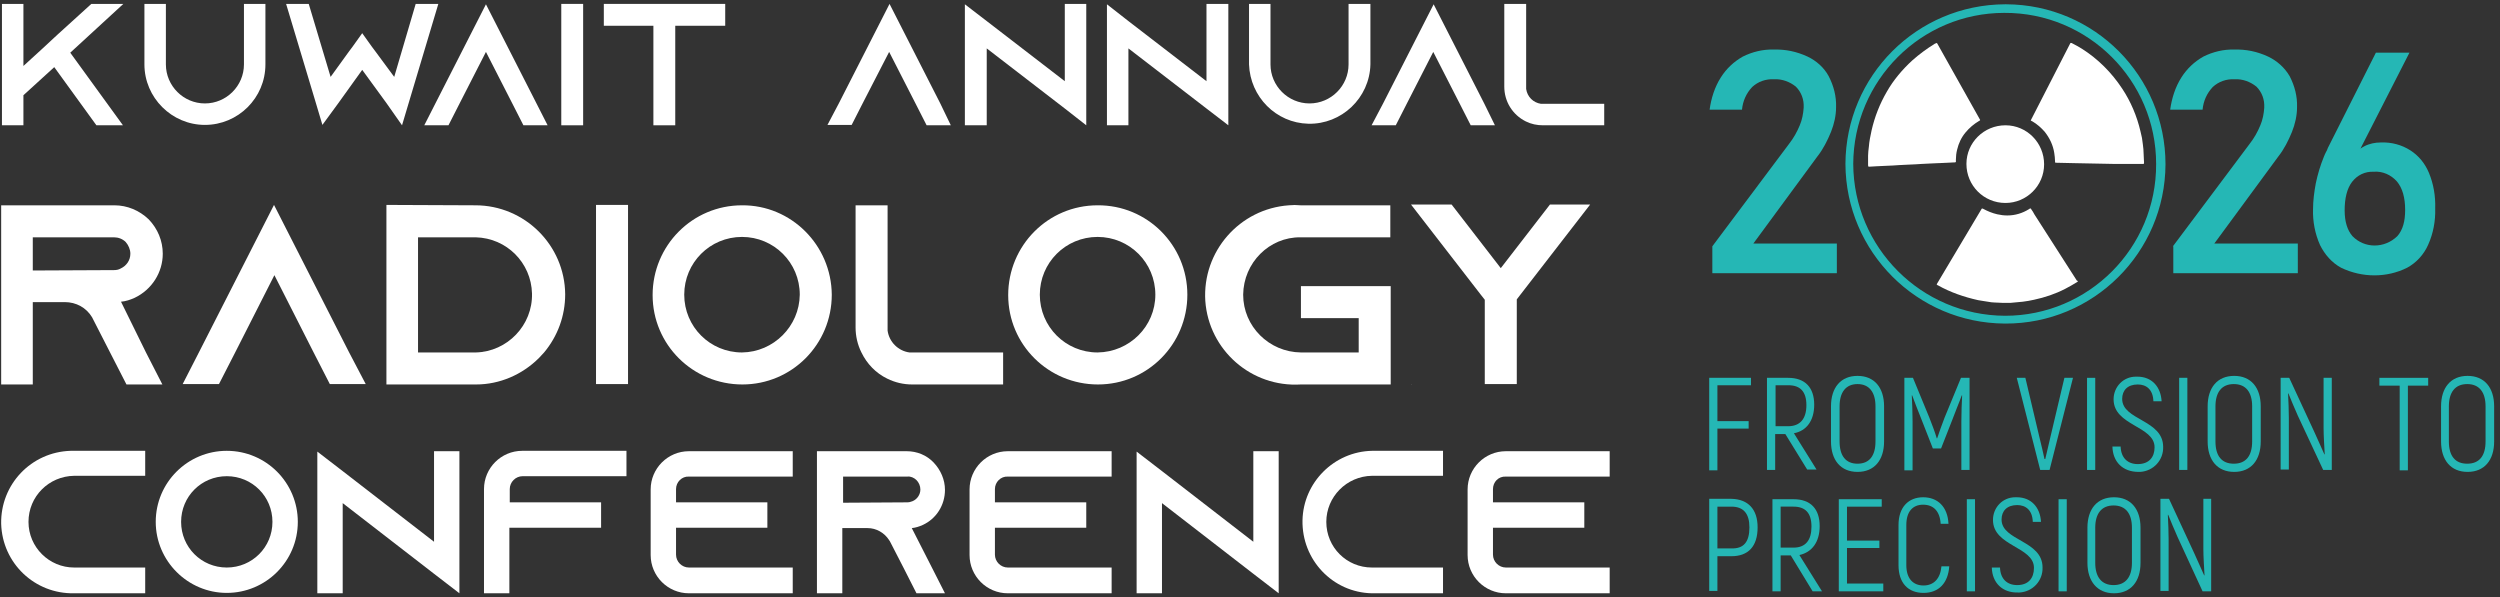
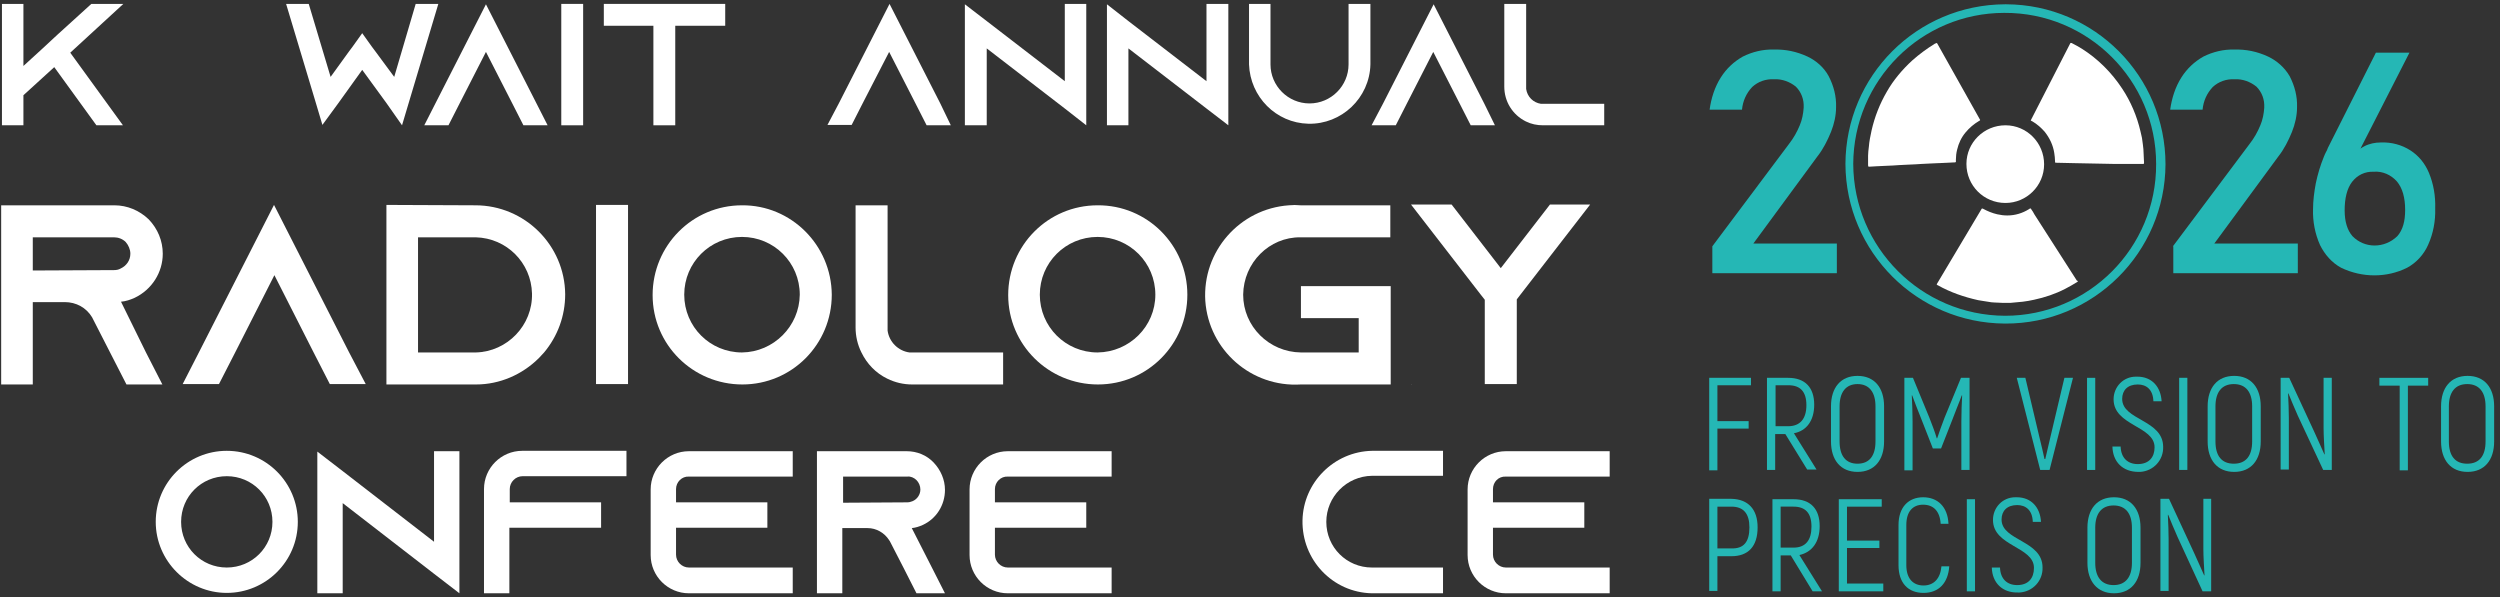
<svg xmlns="http://www.w3.org/2000/svg" version="1.1" id="Layer_1" x="0px" y="0px" viewBox="0 0 640.5 153" style="enable-background:new 0 0 640.5 153;" xml:space="preserve">
  <rect x="0" y="0" width="640.5" height="153" fill="#333333" stroke="none" />
  <style type="text/css">
	.st0{fill:#FFFFFF;}
	.st1{fill:#FFFFFF;transform-origin:80.2% 27.5%;animation:rotations 5s linear infinite;}
	.st2{fill:#25B7B5;}
    @keyframes rotations{
  100%{transform:rotate(360deg)}
}
</style>
  <title>kuwait-annual-radiology-conference</title>
-   <path class="st0" d="M7.3,133.7c0,6.5,5.3,11.7,11.7,11.7h18.2v6.6H19c-10.1,0.2-18.4-7.7-18.7-17.8c-0.2-10.1,7.7-18.4,17.8-18.7  c0.3,0,0.6,0,0.9,0h18.2v6.4H19C12.5,122,7.3,127.2,7.3,133.7z" />
  <path class="st0" d="M76.3,133.7c0,10.1-8.2,18.2-18.2,18.2s-18.2-8.2-18.2-18.2c0-10.1,8.2-18.2,18.2-18.2c0,0,0,0,0,0  C68.2,115.5,76.3,123.7,76.3,133.7z M69.8,133.7c0-6.5-5.2-11.7-11.7-11.7s-11.7,5.2-11.7,11.7c0,6.5,5.2,11.7,11.7,11.7  C64.6,145.4,69.8,140.2,69.8,133.7z" />
  <path class="st0" d="M117.7,115.6V152l-6.5-5l-23.4-18.1V152h-6.5v-36.3l6.5,5l23.4,18.1v-23.2L117.7,115.6z" />
  <path class="st0" d="M160.5,115.5v6.5h-26.6c-1.8,0-3.3,1.5-3.3,3.3v3.4H154v6.5h-23.5V152H124v-26.7c0-5.4,4.4-9.8,9.8-9.8H160.5z" />
  <path class="st0" d="M173.2,125.3v3.4h23.4v6.5h-23.4v6.9c0,1.8,1.5,3.3,3.3,3.3h26.6v6.6h-26.6c-5.4,0-9.8-4.4-9.8-9.8v-16.8  c0-5.4,4.4-9.8,9.8-9.8h26.6v6.5h-26.6C174.7,122,173.2,123.5,173.2,125.3z" />
  <path class="st0" d="M238.8,145.5l3.3,6.5h-7.3l-3.3-6.5l-3.5-6.8l-0.2-0.3c-1.2-1.9-3.3-3.1-5.5-3.1h-6.5V152h-6.5v-36.4h23  c2.6,0,5.1,1,6.9,2.9c1.8,1.9,2.9,4.4,2.9,7c0,3.9-2.2,7.4-5.7,9c-0.9,0.4-1.8,0.7-2.8,0.8L238.8,145.5z M232.4,128.7  c0.5,0,0.9-0.1,1.4-0.3c1.2-0.5,2-1.7,2-3c0-0.9-0.4-1.8-1-2.4c-0.6-0.6-1.5-1-2.3-0.9h-16.5v6.7L232.4,128.7z" />
  <path class="st0" d="M254.9,125.3v3.4h23.4v6.5h-23.4v6.9c0,1.8,1.5,3.3,3.3,3.3h26.6v6.6h-26.6c-5.4,0-9.8-4.4-9.8-9.8v-16.8  c0-5.4,4.4-9.8,9.8-9.8h26.6v6.5h-26.6C256.4,122,254.9,123.5,254.9,125.3z" />
-   <path class="st0" d="M327.6,115.6V152l-6.5-5l-23.4-18.1V152h-6.5v-36.3l6.5,5l23.4,18.1v-23.2L327.6,115.6z" />
  <path class="st0" d="M339.8,133.7c0,6.5,5.2,11.7,11.7,11.7h18.2v6.6h-18.2c-10.1-0.2-18-8.6-17.8-18.7c0.2-9.7,8.1-17.6,17.8-17.8  h18.2v6.4h-18.2C345,122,339.8,127.3,339.8,133.7z" />
  <path class="st0" d="M382.5,125.3v3.4h23.4v6.5h-23.4v6.9c0,1.8,1.5,3.3,3.3,3.3h26.6v6.6h-26.6c-5.4,0-9.8-4.4-9.8-9.8v-16.8  c0-5.4,4.4-9.8,9.8-9.8h26.6v6.5h-26.6C383.9,122,382.5,123.5,382.5,125.3z" />
  <path class="st0" d="M37.4,90.3l4.2,8.2h-9.2l-4.2-8.2l-4.4-8.6l-0.2-0.4c-1.5-2.5-4.1-3.9-7-3.9H8.4v21.1H0.3V52.6h29  c3.3,0,6.4,1.3,8.8,3.6c2.3,2.4,3.6,5.5,3.6,8.8c0,4.8-2.8,9.2-7.2,11.3c-1.1,0.5-2.3,0.9-3.5,1L37.4,90.3z M29.2,69.2  c0.6,0,1.2-0.1,1.7-0.4c1.5-0.7,2.5-2.1,2.5-3.8c0-1.1-0.5-2.2-1.2-3c-0.8-0.8-1.9-1.2-3-1.2H8.4v8.5L29.2,69.2z" />
  <path class="st0" d="M93.7,98.4h-9.2l-4.2-8.2l-10-19.7l-10,19.7l-4.2,8.2h-9.3l4.2-8.2l19.2-37.7l19.2,37.7L93.7,98.4z" />
  <path class="st0" d="M121.8,52.6c12.6,0,22.9,10.2,23,22.8c0,5.5-1.9,10.7-5.4,14.9c-0.4,0.5-0.9,0.9-1.3,1.4  c-4.3,4.3-10.1,6.8-16.1,6.8h-23V52.5L121.8,52.6z M107.1,90.3h14.8c8.1-0.2,14.6-7,14.4-15.1c-0.2-7.9-6.5-14.2-14.4-14.4h-14.8  V90.3z" />
  <path class="st0" d="M152.7,98.4V52.5h8.2v45.9H152.7z" />
  <path class="st0" d="M213.1,75.5c0,12.7-10.2,23-22.9,23c-12.7,0-23-10.2-23-22.9s10.2-23,22.9-23c0,0,0,0,0,0  C202.7,52.5,213,62.8,213.1,75.5z M204.9,75.5c0-8.2-6.6-14.8-14.8-14.8c-8.2,0-14.8,6.6-14.8,14.8s6.6,14.8,14.8,14.8l0,0  C198.2,90.2,204.8,83.6,204.9,75.5z" />
  <path class="st0" d="M257,90.3v8.2h-23.3c-2.2,0-4.4-0.5-6.4-1.5c-2.9-1.4-5.2-3.8-6.6-6.7c-1-2-1.5-4.2-1.5-6.4V52.6h8.2v32.1  c0.4,2.9,2.7,5.2,5.6,5.6L257,90.3z" />
  <path class="st0" d="M304.2,75.5c0,12.7-10.2,23-22.9,23c-12.7,0-23-10.2-23-22.9c0-12.7,10.2-23,22.9-23c0,0,0,0,0,0  C293.9,52.5,304.2,62.8,304.2,75.5z M296,75.5c0-8.2-6.6-14.8-14.8-14.8c-8.2,0-14.8,6.6-14.8,14.8s6.6,14.8,14.8,14.8  C289.4,90.2,296,83.6,296,75.5z" />
  <path class="st0" d="M318.5,75.5c0,8.1,6.6,14.7,14.8,14.8h14.8v-8.8h-14.8v-8.2h23v25.2h-23c-12.7,0.8-23.6-8.8-24.5-21.4  c-0.8-12.7,8.8-23.6,21.4-24.5c1-0.1,2-0.1,3,0h23v8.2h-23C325.2,60.7,318.6,67.3,318.5,75.5z" />
  <path class="st0" d="M361.5,98.4h0.1l-0.1,0.1V98.4z M407.4,52.4l-17.8,23l-1,1.3v21.7h-8.2V76.8l-1.1-1.4l-17.8-23h10.4l12.6,16.3  l12.6-16.3L407.4,52.4z M407.4,98.4L407.4,98.4l0.1,0.1L407.4,98.4z" />
  <path class="st0" d="M18,13.5l13.5,18.6h-6.8L13.9,17.2L6,24.4v7.7H0.5V1H6v15.9l4.6-4.2l4.1-3.8L23.4,1h8.2L18,13.5z" />
-   <path class="st0" d="M68,1v15.5c0,8.6-7,15.5-15.5,15.5s-15.5-7-15.5-15.5V1h5.5v15.5c0,5.5,4.5,10,10,10s10-4.5,10-10V1H68z" />
  <path class="st0" d="M105,25.4l-2,6.7l-4-5.7l-6.2-8.5l-6.1,8.5L82.6,32l-2-6.7L73.3,1h5.8l5.6,18.7l4.7-6.5l0.9-1.2l2.5-3.5  l2.5,3.5l0.9,1.2l4.8,6.5L106.5,1h5.8L105,25.4z" />
  <path class="st0" d="M140.3,32.1h-6.2l-2.8-5.5l-6.8-13.3l-6.8,13.3l-2.8,5.5h-6.2l2.8-5.5l13-25.5l13,25.5L140.3,32.1z" />
  <path class="st0" d="M143.8,32.1V1h5.6v31.1H143.8z" />
  <path class="st0" d="M185.8,1v5.6H173v25.5h-5.6V6.6h-12.7V1H185.8z" />
  <path class="st0" d="M243.6,32.1h-6.2l-2.8-5.5l-6.8-13.3L221,26.5l-2.8,5.5h-6.2l2.9-5.5l13-25.5l13,25.5L243.6,32.1z" />
  <path class="st0" d="M278.3,1v31.1l-5.5-4.3l-20-15.4v19.7h-5.6v-31l5.6,4.3l20,15.4V1H278.3z" />
  <path class="st0" d="M314.7,1v31.1l-5.6-4.3l-20-15.4v19.7h-5.5v-31l5.5,4.3l20,15.4V1H314.7z" />
  <path class="st0" d="M351.1,1v15.5c-0.2,8.6-7.4,15.4-15.9,15.2c-8.3-0.2-14.9-6.9-15.2-15.2V1h5.5v15.5c0,5.5,4.5,10,10,10  s10-4.5,10-10V1H351.1z" />
  <path class="st0" d="M383,32.1h-6.2l-2.8-5.5l-6.8-13.3l-6.8,13.3l-2.8,5.5h-6.2l2.9-5.5l13-25.5l13,25.5L383,32.1z" />
  <path class="st0" d="M411,26.6v5.5h-15.7c-1.5,0-3-0.3-4.4-1c-3.4-1.7-5.5-5.1-5.5-8.9V1h5.6v21.8c0.3,2,1.8,3.5,3.8,3.8L411,26.6z" />
  <path class="st1" d="M520.3,30.9c0,0,0-0.1,0-0.1l10.1-19.7l0.1-0.1c0.1,0,0.3,0,0.4,0.1c0.8,0.4,1.7,0.9,2.5,1.4  c4.1,2.6,7.6,6.1,10.3,10.2c2.2,3.3,3.8,7.1,4.7,11c0.3,1.1,0.5,2.2,0.6,3.3c0.1,0.8,0.2,1.6,0.2,2.5s0.1,1.4,0.1,2.1  c0,0.1,0,0.3-0.1,0.4c-0.1,0-0.1,0-0.2,0h-2.4h-1h-4l-5.1-0.1l-5.1-0.1l-4.5-0.1c-0.1,0-0.3,0-0.4-0.1c0-0.1,0-0.2,0-0.3  c0-0.7-0.1-1.4-0.2-2.1c-0.3-2-1.2-3.9-2.5-5.5c-0.9-1-1.9-1.9-3.1-2.6l-0.4-0.2C520.4,31,520.4,31,520.3,30.9" />
  <path class="st1" d="M532.4,72c-0.1,0.2-0.2,0.2-0.3,0.3c-1,0.6-2,1.2-3,1.7c-2.5,1.3-5.2,2.2-8,2.8c-1,0.2-1.9,0.4-2.9,0.5  c-1.1,0.1-2.1,0.2-3.2,0.3c-0.6,0-1.2,0-1.8,0s-1.4-0.1-2.2-0.1c-0.6,0-1.1-0.1-1.7-0.2c-0.9-0.1-1.7-0.3-2.5-0.4  c-3.6-0.8-7.1-2-10.3-3.8c-0.1,0-0.2-0.1-0.3-0.2c0,0,0-0.1,0-0.1l11.5-19.3c0,0,0,0,0.1-0.1l0.3,0.1c1.1,0.6,2.3,1.1,3.6,1.4  c0.9,0.2,1.7,0.3,2.6,0.3c2,0,3.9-0.6,5.5-1.6l0.3-0.2h0.1c0.1,0,0.2,0.1,0.2,0.2c0.3,0.4,0.6,0.9,0.8,1.3l10.9,17L532.4,72" />
  <path class="st1" d="M496.2,11c0,0.1,0.1,0.1,0.1,0.1l11,19.6c0,0,0,0.1,0,0.1c-0.1,0.1-0.2,0.2-0.3,0.2c-1.3,0.8-2.4,1.7-3.4,2.9  c-1.1,1.3-1.8,2.8-2.2,4.5c-0.2,0.8-0.3,1.7-0.3,2.5c0,0.2,0,0.4,0,0.6l-0.2,0.1h-0.1l-2,0.1l-2.2,0.1h-0.1l-2.2,0.1l-2,0.1  l-1.6,0.1l-2.2,0.1l-2,0.1l-1.5,0.1l-2.2,0.1l-2.1,0.1l-1.7,0.1c-0.1,0-0.2,0-0.3,0c-0.1-0.2-0.1-0.3-0.1-0.5c0-0.8,0-1.6,0-2.3  s0.1-1.5,0.2-2.3c0.1-1.4,0.4-2.8,0.7-4.2c0.8-3.5,2.1-6.8,3.9-9.9c1.7-3,4-5.7,6.5-8c1.8-1.6,3.7-3,5.8-4.3L496.2,11" />
  <path class="st0" d="M503.8,42c0-5.5,4.5-9.9,10-9.9c5.5,0,9.9,4.5,9.9,10c0,5.5-4.5,9.9-9.9,9.9C508.2,52,503.8,47.5,503.8,42" />
  <path class="st2" d="M513.7,82.9L513.7,82.9c-22.6-0.1-40.8-18.4-40.9-40.9l0,0c0.1-22.6,18.3-40.8,40.9-40.9h0.3  c22.6,0.1,40.8,18.4,40.8,41C554.7,64.7,536.3,83,513.7,82.9L513.7,82.9 M474.8,42c0.1,21.4,17.4,38.8,38.9,38.9l0,0  c21.4,0,38.8-17.4,38.7-38.9c0-21.4-17.4-38.8-38.9-38.7C492.2,3.3,474.9,20.6,474.8,42" />
  <path class="st2" d="M438.7,63.1l19.7-26.3c1.1-1.4,2-3,2.7-4.7c0.6-1.4,0.9-3,1-4.5v-0.1c0.1-2-0.6-3.9-2-5.3  c-1.6-1.3-3.6-2-5.6-1.9c-2.1-0.1-4.1,0.6-5.6,2c-1.5,1.6-2.4,3.6-2.6,5.8l0,0H438l0,0c0.4-2.9,1.3-5.8,2.9-8.3  c1.4-2.2,3.3-4,5.6-5.3c2.4-1.2,5.2-1.9,7.9-1.8c3-0.1,5.9,0.5,8.7,1.8c2.3,1.1,4.2,2.8,5.4,5c1.3,2.5,2,5.2,1.9,8l0,0  c0,2.1-0.5,4.3-1.3,6.3c-0.9,2.2-2,4.4-3.5,6.3l-16.4,22.3h21.4V70h-31.9V63.1z" />
  <path class="st2" d="M556.7,63.1l19.7-26.3c1.1-1.4,2-3,2.7-4.7c0.6-1.4,0.9-3,1-4.5v-0.1c0.1-2-0.6-3.9-2-5.3  c-1.6-1.3-3.6-2-5.6-1.9c-2.1-0.1-4.1,0.6-5.6,2c-1.5,1.6-2.4,3.6-2.6,5.8l0,0H556l0,0c0.4-2.9,1.3-5.8,2.9-8.3  c1.4-2.2,3.3-4,5.6-5.3c2.4-1.2,5.2-1.9,7.9-1.8c3-0.1,5.9,0.5,8.7,1.8c2.3,1.1,4.2,2.8,5.5,5c1.3,2.5,2,5.2,1.9,8l0,0  c0,2.1-0.5,4.3-1.3,6.3c-0.9,2.2-2,4.4-3.5,6.3l-16.4,22.3h21.4V70h-31.9V63.1z" />
  <path class="st2" d="M599.8,68.6c-2.4-1.3-4.2-3.4-5.4-5.8c-1.3-2.9-1.9-6.1-1.8-9.2l0,0c0-2.2,0.3-4.4,0.7-6.6  c0.5-2.4,1.2-4.7,2.1-6.9c0.2-0.4,0.3-0.8,0.5-1.1s0.4-0.8,0.5-1.1l12.3-24.4h8.6l-14.4,28.2v-1.4c0.6-1.2,1.6-2.2,2.8-2.8  c1.3-0.7,2.8-1,4.3-1c2.7-0.1,5.3,0.6,7.5,2c2.2,1.4,3.8,3.4,4.8,5.8c1.2,2.9,1.7,6,1.6,9.1l0,0c0.1,3.2-0.5,6.4-1.8,9.3  c-1.1,2.5-3,4.6-5.4,5.9C611.5,71.2,605.2,71.2,599.8,68.6 M614.2,60.5c1.4-1.6,2-3.8,2-6.7l0,0c0-3.2-0.7-5.6-2.1-7.3  c-1.5-1.7-3.7-2.7-6-2.5c-2.2-0.1-4.2,0.9-5.5,2.6c-1.3,1.7-1.9,4.2-1.9,7.3l0,0c0,2.9,0.7,5.1,2,6.6  C605.8,63.7,610.9,63.7,614.2,60.5" />
  <path class="st2" d="M440,98.8v9.1h8v1.9h-8v10.7h-2.1V96.8h10.7v1.9H440z" />
  <path class="st2" d="M457.4,111.2h-2.6v9.2h-2.1V96.8h5.4c4.4,0,6.7,2.5,6.7,6.9c0,4.1-2,6.7-5.2,7.3l5.8,9.3h-2.4L457.4,111.2z   M454.8,109.2h3.3c3.1,0,4.7-1.9,4.7-5.4s-1.6-5.1-4.6-5.1h-3.3V109.2z" />
  <path class="st2" d="M469.1,113.1v-9c0-4.8,2.5-7.8,6.8-7.8s6.8,3,6.8,7.8v9c0,4.8-2.5,7.8-6.8,7.8S469.1,117.9,469.1,113.1z   M480.5,113.1v-9c0-3.6-1.6-5.7-4.6-5.7s-4.6,2.1-4.6,5.7v9c0,3.7,1.6,5.7,4.6,5.7S480.5,116.8,480.5,113.1z" />
  <path class="st2" d="M504.6,96.8v23.6h-2.1V108c0-2.5,0.1-4.6,0.2-6.7h-0.1c-0.6,1.7-1.6,4-2.4,6.2l-2.9,7.4h-2.1l-2.9-7.4  c-0.9-2.3-1.8-4.5-2.4-6.2h-0.1c0.1,2.1,0.2,4.2,0.2,6.7v12.5h-2.1V96.8h2.2l4.2,10.2c0.6,1.5,1.5,3.9,1.9,5.3h0.1  c0.4-1.3,1.3-3.7,1.9-5.3l4.2-10.2L504.6,96.8z" />
  <path class="st2" d="M516.7,96.8h2.2l3.5,14.8c0.6,2.4,1,4.2,1.4,6h0.2c0.4-1.8,0.8-3.5,1.4-6l3.5-14.8h2.2l-6,23.6h-2.4L516.7,96.8  z" />
  <path class="st2" d="M536.8,96.8v23.6h-2.1V96.8H536.8z" />
  <path class="st2" d="M541.2,114.4h2.1c0.1,2.9,1.8,4.5,4.4,4.5c2.9,0,4.3-1.8,4.3-4.3c0-5.5-10.5-5.5-10.5-12.3  c0-3.2,2.5-5.8,5.7-5.8c0.1,0,0.3,0,0.4,0c3.7,0,6,2.6,6.2,6.3h-2.1c-0.1-3-1.8-4.3-4-4.3c-2.6,0-4,1.5-4,3.7  c0,5.5,10.5,5.3,10.5,12.3c0.1,3.4-2.5,6.2-5.9,6.4c-0.1,0-0.3,0-0.4,0C543.8,120.9,541.3,118.3,541.2,114.4z" />
  <path class="st2" d="M560.4,96.8v23.6h-2.1V96.8H560.4z" />
  <path class="st2" d="M565.6,113.1v-9c0-4.8,2.5-7.8,6.8-7.8s6.8,3,6.8,7.8v9c0,4.8-2.5,7.8-6.8,7.8S565.6,117.9,565.6,113.1z   M577,113.1v-9c0-3.6-1.6-5.7-4.7-5.7s-4.7,2.1-4.7,5.7v9c0,3.7,1.6,5.7,4.7,5.7S577,116.8,577,113.1L577,113.1z" />
  <path class="st2" d="M597.4,96.8v23.6h-2.2l-6.5-13.9c-0.7-1.6-2-4.6-2.4-5.7h-0.1c0.1,1.8,0.2,4.5,0.2,6.3v13.2h-2.1V96.8h2.2  l6.4,13.8c0.8,1.7,2,4.5,2.6,5.8h0.1c-0.1-1.7-0.3-4.8-0.3-6.8V96.8H597.4z" />
  <path class="st2" d="M622.1,98.8h-5.2v21.7h-2.1V98.8h-5.2v-2h12.5L622.1,98.8z" />
  <path class="st2" d="M625.4,113.1v-9c0-4.8,2.5-7.8,6.8-7.8s6.8,3,6.8,7.8v9c0,4.8-2.5,7.8-6.8,7.8S625.4,117.9,625.4,113.1z   M636.8,113.1v-9c0-3.6-1.6-5.7-4.7-5.7s-4.7,2.1-4.7,5.7v9c0,3.7,1.6,5.7,4.7,5.7S636.8,116.8,636.8,113.1z" />
  <path class="st2" d="M450.3,135.1c0,4.9-2.4,7.4-6.7,7.4H440v8.9h-2.1v-23.6h5.7C447.9,127.9,450.3,130.5,450.3,135.1z M448.2,135.1  c0-3.5-1.5-5.3-4.6-5.3H440v10.7h3.6C446.7,140.6,448.2,138.9,448.2,135.1z" />
  <path class="st2" d="M458.8,142.3h-2.6v9.2h-2.1v-23.6h5.4c4.4,0,6.7,2.5,6.7,6.9c0,4.1-2,6.7-5.2,7.4l5.8,9.3h-2.4L458.8,142.3z   M456.2,140.3h3.3c3.1,0,4.6-1.9,4.6-5.4s-1.6-5.1-4.6-5.1h-3.3V140.3z" />
  <path class="st2" d="M482.5,149.6v1.9h-11.4v-23.6h11v1.9h-8.9v8.7h8.3v1.9h-8.3v9.1H482.5z" />
  <path class="st2" d="M486.4,144.8v-10.3c0-4.6,2.6-7.1,6.3-7.1s6.3,2.4,6.5,6.8h-2c-0.2-3.3-1.9-4.9-4.5-4.9s-4.3,1.7-4.3,5.2v10.3  c0,3.5,1.8,5.2,4.4,5.2s4.3-1.7,4.6-4.9h2c-0.3,4.3-2.7,6.8-6.6,6.8S486.4,149.4,486.4,144.8z" />
  <path class="st2" d="M506,127.9v23.6h-2.1v-23.6H506z" />
  <path class="st2" d="M510.3,145.4h2.1c0.1,2.9,1.8,4.5,4.4,4.5c2.9,0,4.3-1.8,4.3-4.4c0-5.5-10.5-5.5-10.5-12.3  c0-3.2,2.5-5.8,5.7-5.8c0.1,0,0.3,0,0.4,0c3.7,0,6,2.6,6.2,6.3h-2.1c-0.1-3-1.8-4.3-4-4.3c-2.6,0-4,1.5-4,3.7  c0,5.5,10.5,5.3,10.5,12.3c0.1,3.4-2.5,6.2-5.9,6.4c-0.1,0-0.3,0-0.4,0C513,151.9,510.4,149.3,510.3,145.4z" />
-   <path class="st2" d="M529.5,127.9v23.6h-2.1v-23.6H529.5z" />
  <path class="st2" d="M534.8,144.2v-9c0-4.8,2.5-7.8,6.8-7.8s6.8,3,6.8,7.8v9c0,4.8-2.5,7.8-6.8,7.8S534.8,148.9,534.8,144.2z   M546.2,144.2v-9c0-3.6-1.6-5.7-4.7-5.7s-4.7,2.1-4.7,5.7v9c0,3.6,1.6,5.7,4.7,5.7S546.2,147.8,546.2,144.2z" />
  <path class="st2" d="M566.5,127.9v23.6h-2.2l-6.4-13.9c-0.7-1.6-2-4.6-2.4-5.7h-0.1c0.1,1.8,0.2,4.5,0.2,6.3v13.2h-2.1v-23.6h2.2  l6.4,13.8c0.8,1.7,2,4.5,2.6,5.8h0.1c-0.1-1.7-0.3-4.8-0.3-6.8v-12.8H566.5z" />
</svg>